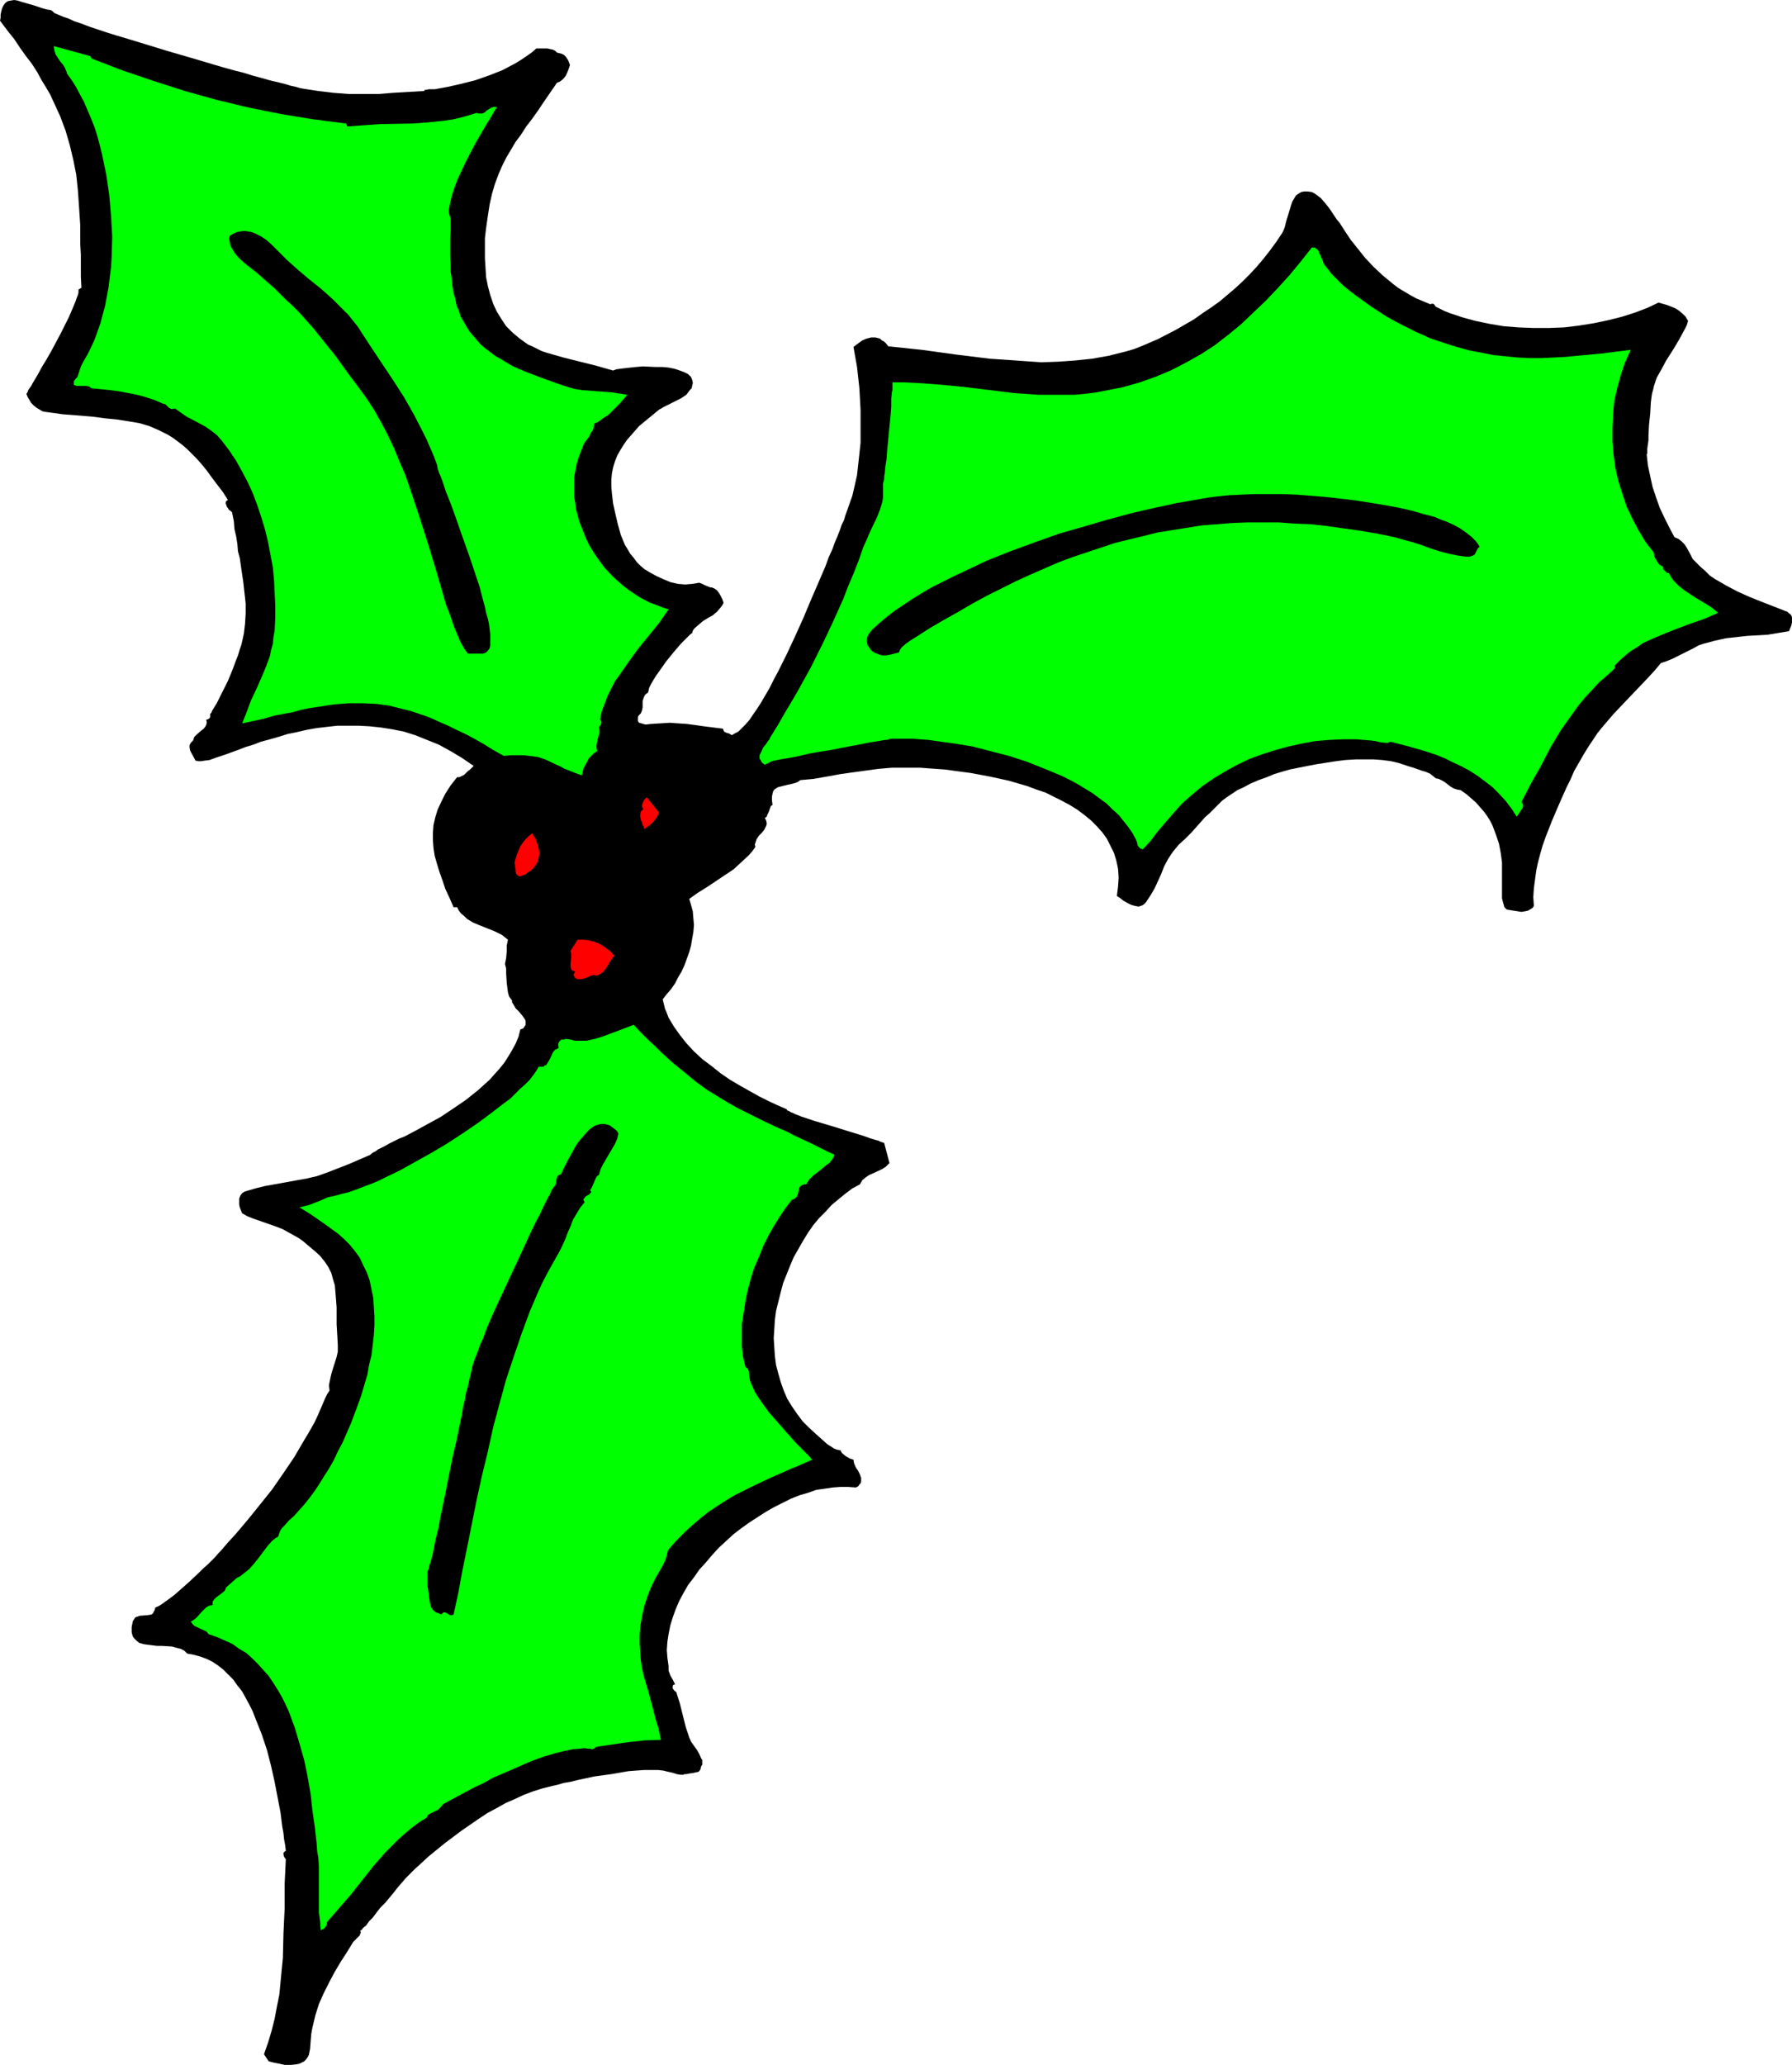
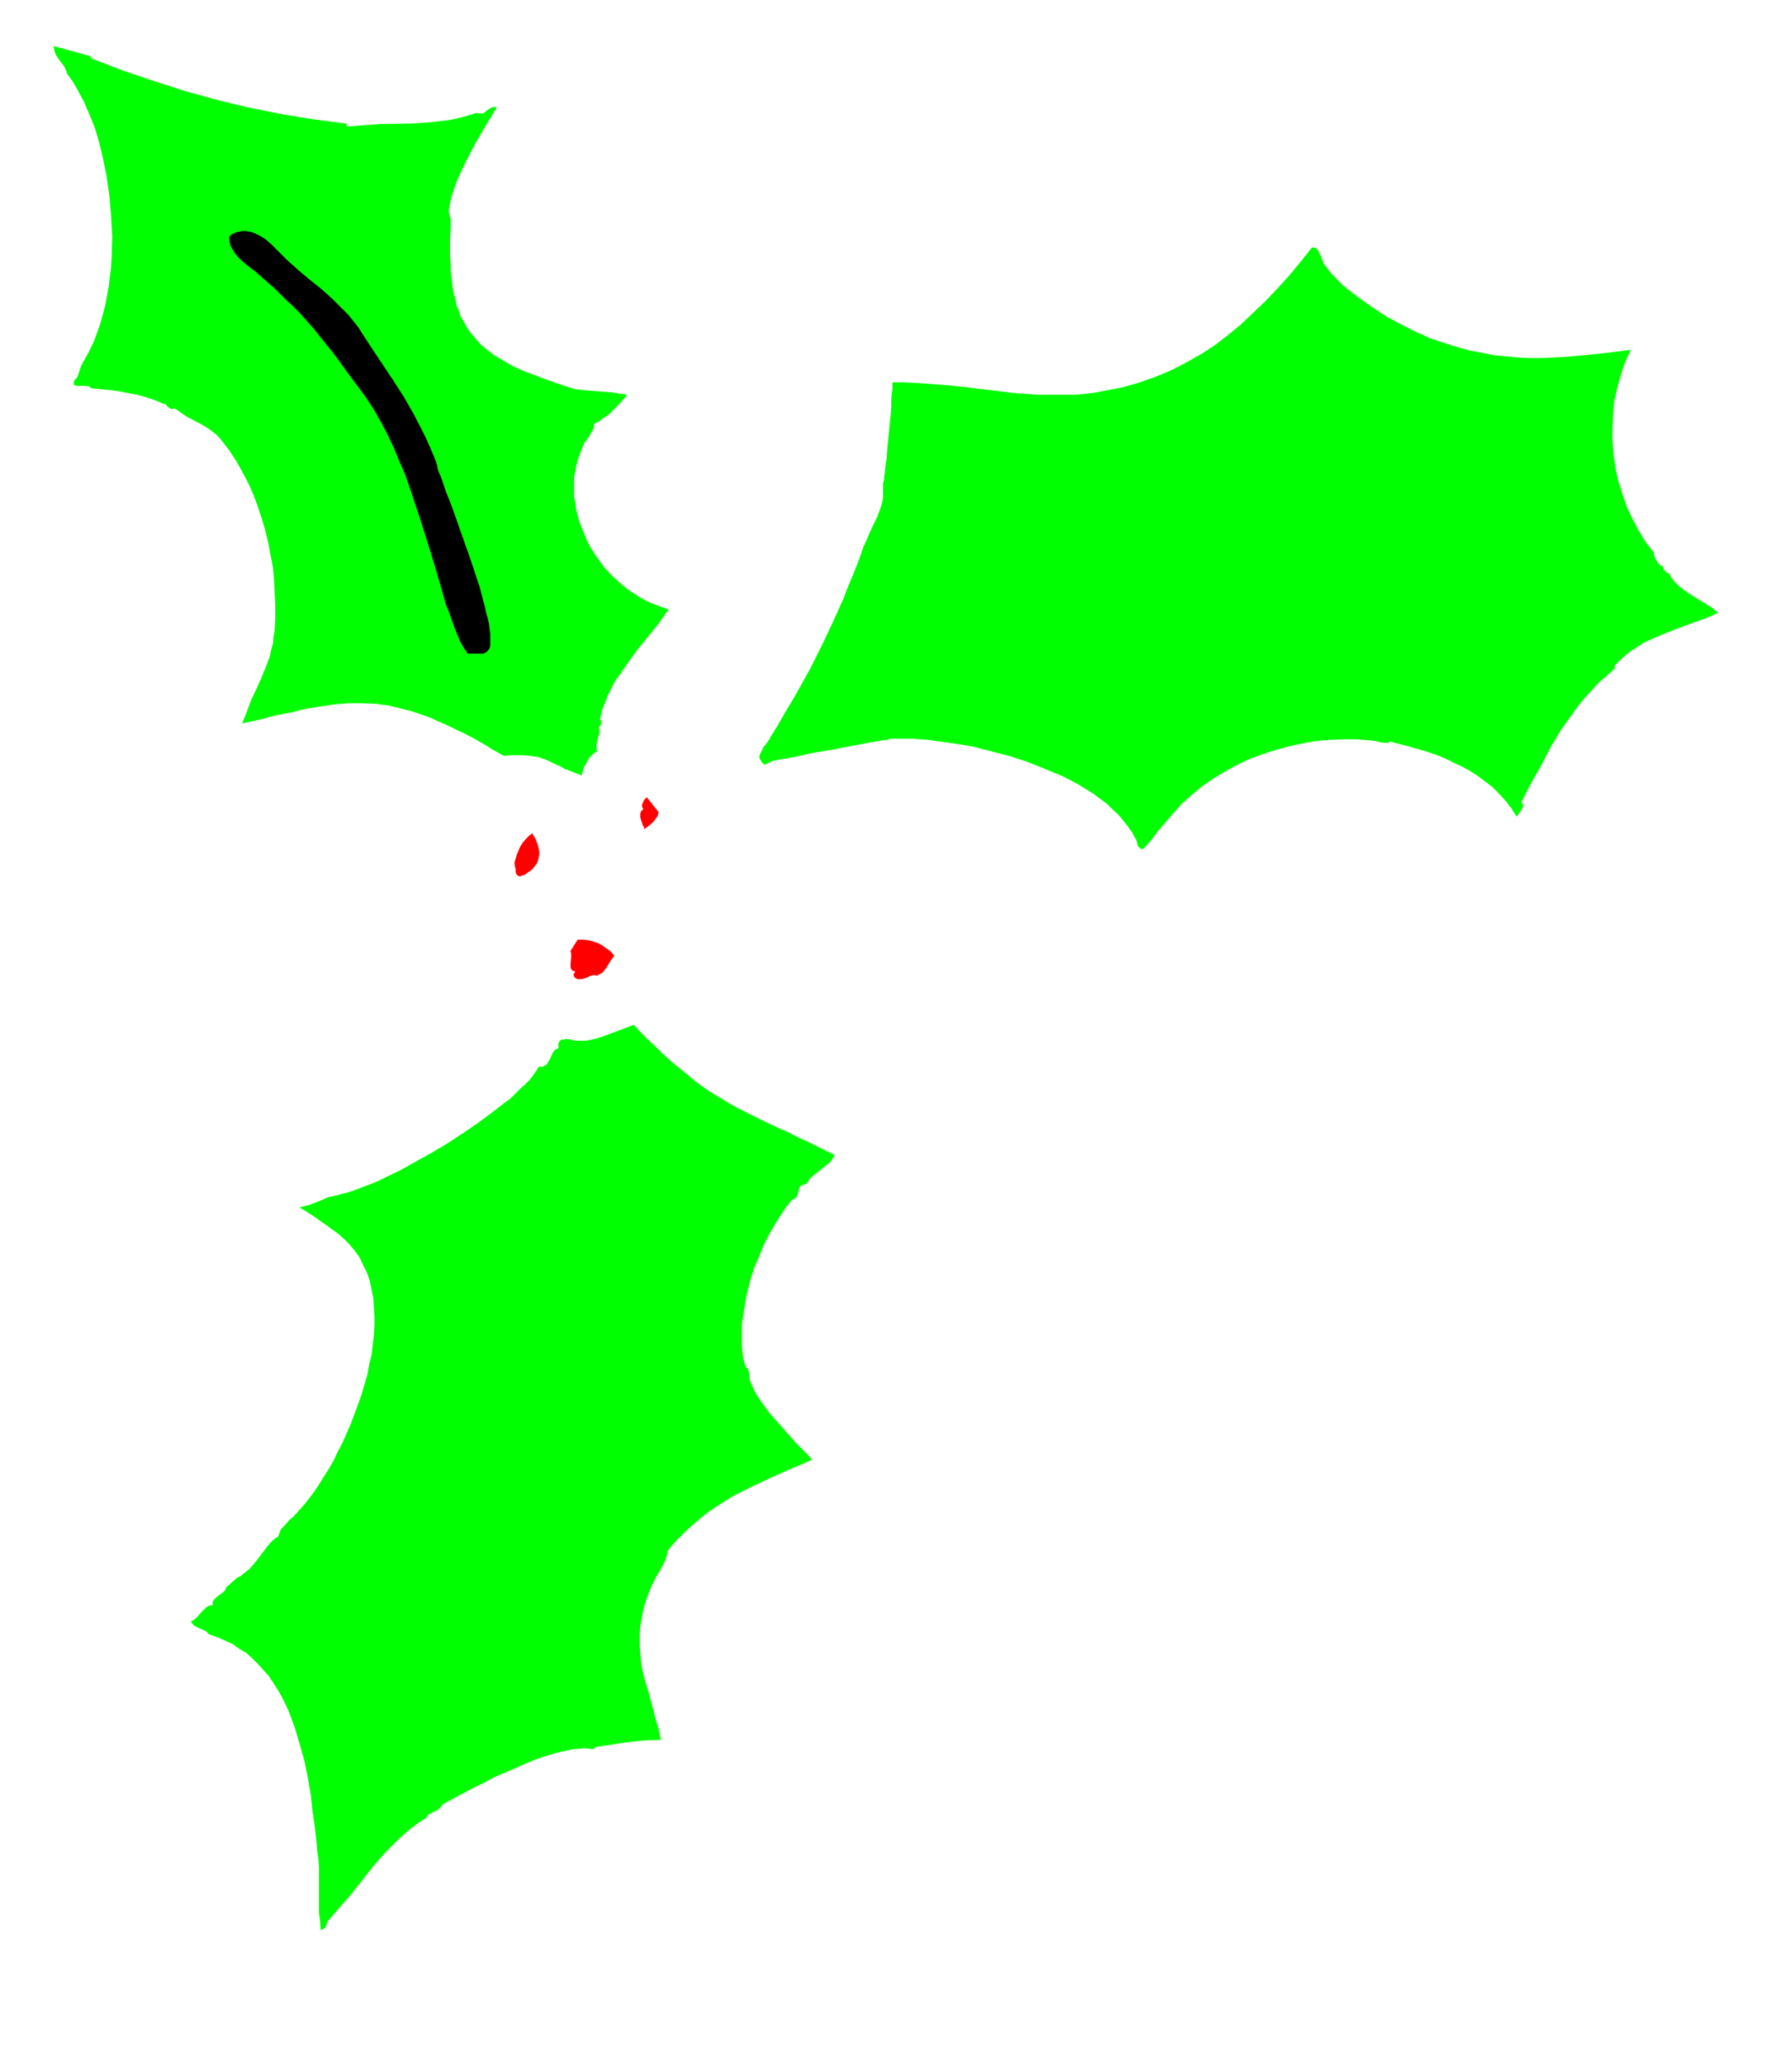
<svg xmlns="http://www.w3.org/2000/svg" xmlns:ns1="http://sodipodi.sourceforge.net/DTD/sodipodi-0.dtd" xmlns:ns2="http://www.inkscape.org/namespaces/inkscape" version="1.0" width="129.724mm" height="149.381mm" id="svg10" ns1:docname="Holly 51.wmf">
  <ns1:namedview id="namedview10" pagecolor="#ffffff" bordercolor="#000000" borderopacity="0.25" ns2:showpageshadow="2" ns2:pageopacity="0.0" ns2:pagecheckerboard="0" ns2:deskcolor="#d1d1d1" ns2:document-units="mm" />
  <defs id="defs1">
    <pattern id="WMFhbasepattern" patternUnits="userSpaceOnUse" width="6" height="6" x="0" y="0" />
  </defs>
-   <path style="fill:#000000;fill-opacity:1;fill-rule:evenodd;stroke:none" d="m 13.898,2.747 0.485,0.323 0.485,0.485 1.131,0.485 1.131,0.485 1.454,0.485 1.778,0.808 1.939,0.646 2.101,0.808 2.424,0.808 2.424,0.808 2.586,0.808 2.747,0.808 5.818,1.777 5.818,1.777 6.141,1.777 5.979,1.777 2.747,0.808 2.909,0.808 2.586,0.646 2.586,0.808 2.424,0.646 2.262,0.646 2.101,0.485 1.939,0.485 1.616,0.485 1.454,0.323 1.131,0.323 0.808,0.162 4.202,0.646 4.04,0.485 4.202,0.323 h 4.04 4.202 l 4.04,-0.323 8.403,-0.485 0.162,-0.323 h 0.485 l 0.646,-0.162 h 0.808 0.808 l 3.555,-0.646 3.555,-0.808 3.878,-0.97 3.717,-1.293 3.717,-1.454 3.394,-1.777 1.616,-0.97 1.454,-0.97 1.616,-1.131 1.293,-1.131 h 0.646 2.424 l 0.646,0.162 0.808,0.162 0.646,0.323 0.485,0.485 0.646,0.162 0.646,0.162 0.646,0.323 0.485,0.485 0.323,0.485 0.323,0.485 0.485,1.293 -0.485,1.454 -0.646,1.454 -0.485,0.646 -0.485,0.485 -0.646,0.485 -0.808,0.323 -1.778,2.585 -1.778,2.585 -1.616,2.424 -1.616,2.262 -1.616,2.101 -1.454,2.262 -1.454,1.939 -2.586,4.363 -1.131,2.262 -0.97,2.262 -0.97,2.585 -0.808,2.747 -0.646,2.909 -0.485,3.07 -0.485,3.393 -0.323,2.747 v 2.747 2.747 l 0.162,2.585 0.162,2.585 0.485,2.424 0.646,2.424 0.808,2.424 0.97,2.101 1.293,2.101 1.293,1.939 1.778,1.777 1.939,1.616 2.262,1.616 1.131,0.485 1.293,0.646 1.293,0.646 1.454,0.485 4.525,1.293 4.525,1.131 4.525,1.131 4.525,1.293 0.808,-0.323 1.131,-0.162 1.293,-0.162 1.454,-0.162 1.616,-0.162 1.778,-0.162 3.555,0.162 h 1.939 l 1.616,0.162 1.616,0.323 1.454,0.485 1.293,0.485 0.97,0.485 0.808,0.808 0.323,0.808 0.162,0.808 -0.162,0.646 -0.162,0.808 -0.485,0.485 -0.485,0.646 -0.485,0.646 -1.454,0.97 -1.616,0.808 -1.616,0.808 -1.616,0.808 -0.485,0.323 -0.646,0.323 -2.747,2.262 -2.747,2.262 -1.131,1.293 -1.131,1.293 -1.131,1.293 -0.97,1.454 -0.808,1.293 -0.808,1.454 -0.646,1.616 -0.485,1.616 -0.323,1.616 -0.162,1.777 v 1.777 l 0.162,1.939 0.323,2.747 0.646,2.909 0.646,2.747 0.808,2.909 1.131,2.747 0.808,1.293 0.646,1.131 0.97,1.131 0.808,1.131 0.97,0.97 1.131,0.97 1.616,0.97 1.778,0.97 1.778,0.808 1.939,0.808 2.101,0.485 1.939,0.162 1.939,-0.162 0.97,-0.162 0.97,-0.162 0.808,0.323 0.646,0.323 1.131,0.485 0.485,0.162 h 0.323 l 0.808,0.323 0.646,0.485 0.485,0.646 0.323,0.485 0.323,0.646 0.323,0.646 0.323,0.97 -0.323,0.646 -0.485,0.646 -0.97,1.131 -1.131,0.97 -1.454,0.808 -1.293,0.808 -1.131,0.97 -1.131,0.97 -0.485,0.646 -0.162,0.646 -0.646,0.485 -0.646,0.646 -0.808,0.808 -0.97,0.97 -0.97,1.131 -0.97,1.131 -2.101,2.585 -1.939,2.747 -0.808,1.131 -0.808,1.293 -0.646,1.131 -0.485,0.97 -0.162,0.808 -0.162,0.485 -0.485,0.323 -0.323,0.323 -0.323,0.646 -0.323,0.97 v 1.777 l -0.162,0.808 -0.323,0.808 -0.323,0.323 -0.323,0.323 -0.162,0.485 v 0.323 0.646 l 0.323,0.485 0.646,0.162 0.485,0.162 0.646,0.162 1.454,-0.162 2.586,-0.162 2.586,-0.162 2.262,0.162 2.424,0.162 2.424,0.323 2.262,0.323 2.586,0.323 2.586,0.323 0.162,0.485 0.162,0.323 0.646,0.323 0.646,0.162 0.808,0.485 0.808,-0.485 0.97,-0.485 0.97,-0.97 0.97,-0.97 1.131,-1.293 0.97,-1.454 1.131,-1.616 1.131,-1.777 1.131,-1.939 1.131,-1.939 1.131,-2.262 1.131,-2.101 2.424,-4.848 2.262,-4.848 2.262,-5.009 2.101,-5.009 2.101,-4.848 0.97,-2.262 0.97,-2.262 0.808,-2.262 0.97,-2.101 0.646,-1.777 0.808,-1.939 0.646,-1.616 0.485,-1.454 0.646,-1.293 0.323,-1.131 0.97,-2.747 0.97,-2.747 0.646,-2.747 0.646,-2.909 0.323,-2.909 0.323,-2.909 0.323,-3.07 v -2.909 -5.979 l -0.323,-5.979 -0.646,-5.817 -0.97,-5.494 1.293,-0.97 1.131,-0.808 1.131,-0.485 1.293,-0.323 h 1.131 l 1.293,0.323 0.485,0.485 0.646,0.323 0.485,0.485 0.646,0.808 9.211,0.97 9.373,1.293 9.211,1.131 4.848,0.323 4.525,0.323 4.686,0.323 4.686,-0.162 4.525,-0.323 4.686,-0.485 4.525,-0.808 4.525,-1.131 2.262,-0.646 2.101,-0.808 2.262,-0.97 2.262,-0.97 5.01,-2.585 5.01,-2.909 2.262,-1.616 2.424,-1.616 2.262,-1.616 2.101,-1.777 2.101,-1.777 2.101,-1.939 1.939,-1.939 1.939,-2.101 1.778,-2.101 1.778,-2.262 1.778,-2.424 1.616,-2.424 0.323,-0.646 0.323,-0.808 0.485,-1.939 0.646,-2.101 0.646,-2.101 0.323,-0.97 0.485,-0.808 0.485,-0.808 0.646,-0.485 0.808,-0.485 0.808,-0.162 h 0.97 l 1.131,0.162 0.646,0.323 0.485,0.323 1.293,0.97 1.131,1.293 1.293,1.616 1.293,1.939 0.646,0.97 0.808,0.97 1.454,2.262 1.616,2.424 1.939,2.424 1.939,2.424 2.262,2.424 2.586,2.424 2.747,2.262 1.454,1.131 1.616,0.97 1.616,0.97 1.778,0.97 1.939,0.808 1.939,0.808 0.162,-0.162 h 0.323 0.323 l 0.162,0.162 0.485,0.646 0.323,0.162 0.323,0.162 1.616,0.808 1.616,0.646 3.394,1.131 3.555,0.97 3.878,0.808 3.878,0.646 4.04,0.323 4.202,0.162 h 4.04 l 4.202,-0.162 4.04,-0.485 4.04,-0.646 3.878,-0.808 3.878,-0.97 3.555,-1.131 3.394,-1.293 3.07,-1.454 2.262,0.646 1.293,0.485 1.131,0.485 0.97,0.646 0.97,0.808 0.808,0.808 0.646,1.131 -0.323,1.131 -0.485,0.97 -1.131,2.101 -1.293,2.262 -1.293,2.101 -1.454,2.262 -1.293,2.424 -1.293,2.262 -0.808,2.424 -0.162,0.808 -0.323,1.131 -0.162,1.131 -0.162,1.293 -0.162,2.909 -0.323,3.07 -0.162,3.07 v 1.293 l -0.162,1.131 -0.162,1.131 v 0.808 0.485 l -0.162,0.323 0.323,2.909 0.646,3.07 0.646,2.909 0.97,2.909 0.97,2.747 1.293,2.747 1.293,2.585 1.454,2.747 1.131,0.485 0.808,0.646 0.808,0.808 0.646,0.97 1.131,2.101 0.485,0.97 0.808,0.808 1.293,1.293 1.293,1.131 1.293,1.293 1.454,0.97 3.07,1.777 3.07,1.616 3.232,1.454 3.232,1.293 6.626,2.585 0.485,0.162 0.323,0.323 0.646,0.485 0.323,0.646 v 0.808 0.646 l -0.162,0.808 -0.646,1.616 -2.909,0.485 -2.909,0.485 -5.656,0.323 -2.909,0.323 -2.909,0.323 -2.909,0.646 -3.07,0.808 -1.454,0.485 -1.454,0.808 -2.909,1.454 -2.909,1.454 -1.616,0.646 -1.454,0.485 -1.616,1.939 -1.778,1.939 -3.232,3.393 -3.232,3.393 -3.07,3.232 -2.909,3.393 -1.454,1.777 -1.293,1.939 -1.293,1.939 -1.293,2.101 -1.293,2.262 -1.293,2.262 -0.97,2.262 -1.131,2.262 -1.939,4.363 -1.939,4.524 -1.778,4.524 -0.808,2.262 -0.646,2.262 -0.646,2.424 -0.485,2.262 -0.323,2.424 -0.323,2.424 -0.162,2.424 0.162,2.424 -0.323,0.485 -0.485,0.323 -0.808,0.485 -0.808,0.162 -0.97,0.162 -2.101,-0.323 -1.939,-0.323 -0.323,-0.323 -0.323,-0.323 -0.162,-0.646 -0.162,-0.485 -0.323,-1.293 v -7.595 -2.262 l -0.323,-2.424 -0.485,-2.585 -0.808,-2.424 -0.97,-2.585 -0.646,-1.293 -0.808,-1.293 -0.808,-1.131 -1.131,-1.293 -1.131,-1.293 -1.293,-1.131 -1.293,-1.131 -1.616,-1.131 -0.97,-0.162 -0.97,-0.323 -0.808,-0.485 -0.646,-0.485 -0.808,-0.646 -0.808,-0.485 -0.97,-0.485 -0.808,-0.162 -0.808,-0.646 -0.808,-0.646 -1.131,-0.485 -1.131,-0.323 -2.262,-0.808 -1.131,-0.323 -0.97,-0.323 -1.939,-0.646 -2.101,-0.485 -2.424,-0.323 -2.262,-0.162 h -2.586 -2.424 l -2.747,0.162 -2.586,0.323 -5.171,0.808 -2.586,0.485 -2.424,0.485 -2.424,0.485 -2.262,0.646 -2.101,0.646 -1.939,0.808 -2.262,0.808 -2.262,0.97 -1.778,0.97 -1.778,0.808 -1.454,0.97 -1.454,0.97 -1.293,0.97 -1.131,1.131 -2.262,2.262 -1.293,1.131 -1.131,1.293 -1.293,1.454 -1.293,1.454 -1.616,1.616 -1.778,1.616 -0.808,0.97 -0.808,0.97 -1.293,1.939 -1.131,2.101 -0.808,2.101 -1.778,3.878 -1.131,1.939 -1.293,1.939 -0.485,0.485 -0.485,0.323 -0.485,0.162 -0.485,0.162 -0.97,-0.162 -1.131,-0.323 -0.97,-0.485 -1.131,-0.646 -0.808,-0.646 -0.97,-0.646 0.323,-2.585 0.162,-2.424 -0.162,-2.424 -0.485,-2.262 -0.646,-2.101 -0.97,-1.939 -0.97,-1.939 -1.293,-1.777 -1.454,-1.616 -1.616,-1.616 -1.778,-1.454 -1.939,-1.454 -2.101,-1.293 -2.101,-1.131 -2.262,-1.131 -2.262,-1.131 -2.424,-0.808 -2.586,-0.97 -5.01,-1.454 -5.171,-1.131 -5.171,-0.97 -4.848,-0.646 -2.424,-0.323 -2.262,-0.162 -2.262,-0.162 -2.101,-0.162 h -2.101 -1.939 -3.717 l -3.717,0.323 -3.555,0.485 -3.555,0.485 -3.394,0.485 -3.555,0.646 -3.717,0.646 -3.555,0.323 -0.646,0.485 -0.808,0.323 -1.293,0.323 -0.808,0.162 -0.646,0.162 -1.293,0.323 -0.646,0.162 -0.485,0.323 -0.485,0.323 -0.323,0.485 -0.162,0.646 -0.162,0.808 v 0.97 l 0.162,1.293 -0.485,0.323 -0.162,0.485 -0.323,0.97 -0.485,0.97 -0.162,0.485 -0.485,0.323 0.323,0.646 0.162,0.646 v 0.485 l -0.162,0.485 -0.485,0.97 -0.646,0.808 -0.808,0.808 -0.646,0.97 -0.162,0.485 -0.162,0.485 -0.162,0.485 0.162,0.646 -0.808,1.131 -0.97,1.131 -2.101,1.939 -2.101,1.939 -2.424,1.616 -4.848,3.232 -2.586,1.616 -2.262,1.616 0.485,1.616 0.485,1.777 0.162,1.939 0.162,1.777 -0.162,1.939 -0.323,1.777 -0.323,1.939 -0.485,1.777 -0.646,1.777 -0.646,1.777 -0.808,1.777 -0.97,1.616 -0.808,1.616 -1.131,1.616 -1.131,1.293 -1.131,1.454 0.323,1.293 0.323,1.293 0.485,1.131 0.485,1.293 1.454,2.424 1.616,2.262 1.778,2.262 2.101,2.262 2.262,2.101 2.586,1.939 2.424,1.939 2.586,1.777 2.747,1.616 2.586,1.454 2.586,1.454 2.586,1.293 2.424,1.131 2.262,0.97 0.323,0.162 0.162,0.323 0.485,0.162 0.485,0.323 0.485,0.162 0.646,0.323 1.616,0.646 1.939,0.646 1.939,0.646 4.363,1.293 4.686,1.454 2.101,0.646 2.101,0.646 1.778,0.646 1.616,0.485 0.646,0.162 0.646,0.323 0.485,0.162 0.485,0.162 1.454,5.494 -0.97,0.97 -0.97,0.646 -2.424,1.131 -1.131,0.485 -0.97,0.646 -0.97,0.808 -0.646,1.131 -2.101,1.131 -1.939,1.454 -1.778,1.454 -1.939,1.616 -1.616,1.777 -1.778,1.777 -1.616,1.939 -1.454,2.101 -1.293,2.101 -1.293,2.262 -1.293,2.262 -0.97,2.262 -0.97,2.424 -0.97,2.424 -0.646,2.424 -0.646,2.585 -0.646,2.585 -0.323,2.424 -0.162,2.585 -0.162,2.424 0.162,2.585 0.162,2.424 0.323,2.424 0.646,2.424 0.646,2.262 0.808,2.262 0.97,2.262 1.293,2.101 1.454,2.101 1.454,1.939 1.778,1.777 1.939,1.777 1.454,1.293 1.616,1.454 0.808,0.485 0.97,0.646 0.808,0.323 0.97,0.162 0.323,0.646 0.323,0.323 0.808,0.646 1.131,0.646 0.97,0.323 0.162,0.97 0.485,1.131 0.646,0.97 0.485,0.97 0.323,0.97 v 0.485 0.485 l -0.162,0.485 -0.323,0.323 -0.323,0.485 -0.646,0.323 -2.101,-0.162 h -2.101 l -2.101,0.162 -2.262,0.323 -2.262,0.323 -2.262,0.808 -2.262,0.646 -2.424,0.97 -2.262,1.131 -2.262,1.131 -2.262,1.293 -2.262,1.454 -2.262,1.454 -2.262,1.616 -2.101,1.616 -1.939,1.777 -2.101,1.939 -1.778,1.939 -1.778,2.101 -1.778,1.939 -1.454,2.101 -1.616,2.101 -1.293,2.262 -1.131,2.101 -0.97,2.262 -0.808,2.262 -0.646,2.101 -0.485,2.424 -0.323,2.101 -0.162,2.262 0.162,2.101 0.323,2.262 v 0.646 0.646 l 0.485,1.293 0.646,1.131 0.646,1.293 -0.485,0.162 -0.162,0.323 v 0.323 0.323 l 0.485,0.646 0.485,0.323 0.97,3.07 0.808,3.232 0.808,3.232 0.97,2.909 0.485,1.131 0.808,1.131 0.808,1.131 0.646,1.131 0.485,1.131 0.323,0.485 v 0.646 0.646 l -0.323,0.485 -0.162,0.808 -0.485,0.646 -0.808,0.162 -0.646,0.162 -1.131,0.162 -0.808,0.162 h -0.485 l -0.323,0.162 h -0.808 l -0.97,-0.162 -0.97,-0.323 -0.646,-0.162 -0.808,-0.162 -1.293,-0.323 -1.454,-0.162 h -1.778 -1.939 l -2.262,0.162 -2.101,0.162 -4.686,0.808 -4.686,0.646 -2.262,0.485 -2.262,0.485 -1.939,0.485 -1.939,0.323 -1.616,0.485 -1.454,0.323 -2.586,0.646 -2.586,0.808 -2.586,0.97 -2.424,1.131 -2.586,1.131 -2.586,1.454 -2.424,1.293 -2.424,1.616 -4.686,3.232 -4.525,3.393 -4.363,3.555 -3.878,3.555 -0.646,0.646 -0.808,0.808 -0.97,0.97 -0.97,1.131 -1.131,1.293 -1.131,1.454 -2.424,2.909 -1.293,1.293 -1.131,1.454 -0.97,1.293 -0.97,0.97 -0.808,1.131 -0.808,0.646 -0.485,0.646 h -0.162 l -0.162,0.162 0.162,0.485 -0.162,0.323 -0.162,0.485 -0.323,0.323 -0.808,0.808 -0.646,0.646 -1.778,2.909 -1.778,2.747 -1.616,2.747 -1.454,2.747 -1.454,2.909 -1.293,2.909 -0.97,3.07 -0.808,3.393 -0.162,0.808 -0.162,0.97 -0.162,1.939 -0.162,2.101 -0.162,0.808 -0.162,0.808 -0.323,0.646 -0.485,0.646 -0.485,0.485 -0.646,0.323 -0.646,0.323 -0.808,0.162 -1.454,0.162 h -1.778 l -1.454,-0.323 -1.616,-0.323 -1.293,-0.323 -1.293,-1.939 1.131,-3.232 0.97,-3.232 0.808,-3.232 0.646,-3.393 0.646,-3.232 0.323,-3.393 0.646,-6.625 0.162,-6.787 0.323,-6.787 v -6.787 l 0.323,-6.625 -0.485,-0.646 -0.162,-0.646 v -0.162 -0.323 l 0.323,-0.323 0.323,-0.162 -0.162,-1.454 -0.323,-1.777 -0.162,-1.616 -0.323,-1.777 -0.485,-3.878 -0.808,-4.201 -0.808,-4.201 -0.97,-4.363 -1.131,-4.363 -1.454,-4.363 -1.616,-4.04 -0.808,-2.101 -0.97,-1.939 -0.97,-1.777 -0.97,-1.777 -1.293,-1.616 -1.131,-1.616 -1.293,-1.293 -1.454,-1.454 -1.454,-1.131 -1.454,-0.97 -1.616,-0.808 -1.778,-0.646 -1.778,-0.485 -1.778,-0.323 -0.808,-0.808 -0.97,-0.485 -1.293,-0.323 -1.131,-0.323 -2.747,-0.162 h -1.293 l -1.293,-0.162 -1.293,-0.162 -1.131,-0.162 -1.131,-0.323 -0.808,-0.646 -0.646,-0.646 -0.323,-0.485 -0.162,-0.485 -0.162,-0.646 v -0.646 -0.808 l 0.162,-0.808 0.162,-0.808 0.323,-0.485 0.323,-0.485 0.323,-0.162 0.485,-0.162 0.485,-0.162 2.101,-0.162 0.97,-0.162 0.485,-0.323 0.162,-0.323 0.323,-0.646 0.162,-0.646 0.808,-0.323 0.808,-0.485 1.131,-0.808 1.131,-0.808 1.293,-0.97 1.293,-1.131 2.747,-2.424 2.747,-2.585 1.131,-1.131 1.293,-1.131 1.131,-1.131 0.97,-0.97 0.808,-0.97 0.646,-0.646 1.939,-2.262 1.939,-2.101 3.555,-4.201 3.394,-4.201 3.232,-4.04 2.909,-4.201 3.07,-4.524 2.747,-4.686 1.454,-2.424 1.454,-2.585 0.97,-2.101 0.485,-1.131 0.485,-1.131 0.97,-2.262 0.485,-0.97 0.646,-0.97 -0.162,-1.454 0.323,-1.616 0.323,-1.454 0.485,-1.616 0.97,-3.07 0.323,-1.454 v -1.777 l -0.162,-2.909 -0.162,-2.747 v -2.424 -2.262 l -0.162,-2.101 -0.162,-1.939 -0.162,-1.939 -0.485,-1.616 -0.485,-1.777 -0.808,-1.616 -0.97,-1.454 -1.293,-1.616 -1.616,-1.454 -0.97,-0.808 -0.97,-0.808 -1.131,-0.97 -1.131,-0.808 -1.454,-0.808 -1.454,-0.808 -1.454,-0.808 -1.616,-0.646 -6.464,-2.262 -1.616,-0.646 -1.454,-0.808 -0.646,-1.616 -0.162,-0.808 v -0.808 -0.808 l 0.323,-0.808 0.485,-0.646 0.485,-0.323 0.323,-0.162 2.747,-0.808 2.586,-0.646 11.635,-2.101 2.747,-0.646 2.747,-0.97 5.818,-2.262 5.979,-2.585 0.323,-0.323 0.485,-0.323 0.646,-0.323 0.646,-0.485 0.97,-0.485 0.97,-0.485 1.131,-0.646 1.293,-0.646 1.293,-0.646 1.616,-0.646 3.07,-1.616 3.232,-1.777 3.555,-1.939 3.394,-2.262 3.555,-2.424 3.232,-2.585 3.232,-2.909 1.293,-1.454 1.454,-1.616 1.293,-1.616 1.131,-1.777 0.97,-1.616 0.97,-1.777 0.808,-1.939 0.485,-1.939 0.808,-0.323 0.323,-0.485 0.323,-0.485 v -0.485 -0.485 l -0.162,-0.485 -0.808,-1.131 -0.808,-0.97 -0.97,-0.97 -0.646,-1.131 -0.323,-0.485 v -0.485 l -0.808,-1.131 -0.323,-1.131 -0.162,-1.293 -0.162,-1.293 -0.162,-2.585 v -1.293 l -0.323,-1.293 0.323,-1.616 0.162,-1.777 v -1.616 l 0.323,-1.616 -0.808,-0.646 -0.808,-0.646 -1.939,-0.97 -4.04,-1.616 -1.939,-0.808 -1.616,-0.97 -0.808,-0.808 -0.808,-0.646 -0.646,-0.808 -0.485,-0.97 h -0.97 l -1.131,-2.585 -1.131,-2.424 -0.808,-2.424 -0.808,-2.262 -0.646,-2.101 -0.646,-2.262 -0.323,-2.101 -0.162,-2.101 v -2.101 l 0.162,-2.101 0.485,-2.101 0.646,-2.101 0.97,-2.101 1.131,-2.262 1.454,-2.262 1.778,-2.262 h 0.646 l 0.646,-0.323 0.646,-0.323 0.485,-0.485 0.485,-0.485 0.646,-0.485 0.485,-0.485 0.485,-0.485 -3.07,-2.101 -3.232,-1.939 -3.232,-1.777 -3.232,-1.293 -3.232,-1.293 -3.07,-0.97 -3.232,-0.646 -3.07,-0.485 -3.07,-0.323 -2.909,-0.162 h -3.07 -2.909 l -2.909,0.323 -2.747,0.323 -2.747,0.485 -2.747,0.646 -2.424,0.485 -2.586,0.808 -2.262,0.646 -2.424,0.646 -2.101,0.808 -2.101,0.646 -2.101,0.808 -1.778,0.646 -1.778,0.646 -1.454,0.485 -1.454,0.485 -1.293,0.485 -1.293,0.162 -0.97,0.162 h -0.808 l -0.808,-0.162 -0.323,-0.646 -0.808,-1.454 -0.323,-0.646 -0.162,-0.808 v -0.646 l 0.323,-0.646 0.323,-0.323 0.323,-0.323 0.323,-0.97 0.646,-0.646 1.293,-1.131 0.646,-0.485 0.485,-0.646 0.162,-0.323 0.162,-0.485 v -0.485 l -0.162,-0.485 0.485,-0.162 0.323,-0.162 0.162,-0.162 0.162,-0.323 v -0.808 l 0.323,-0.323 0.162,-0.485 1.293,-2.101 1.131,-2.262 0.97,-1.939 0.97,-1.939 0.808,-1.939 0.646,-1.616 0.646,-1.777 0.646,-1.616 0.485,-1.616 0.485,-1.454 0.646,-2.909 0.323,-2.747 0.162,-2.747 v -2.747 l -0.323,-2.909 -0.323,-2.909 -0.485,-3.232 -0.485,-3.393 -0.485,-1.777 -0.162,-1.939 -0.323,-2.101 -0.485,-2.101 -0.162,-2.101 -0.485,-2.424 -0.323,-0.323 -0.485,-0.323 -0.646,-0.97 -0.162,-0.485 -0.162,-0.485 0.162,-0.485 0.485,-0.323 -1.454,-2.262 -1.616,-2.101 -1.454,-1.939 -1.293,-1.777 -1.454,-1.777 -1.293,-1.454 -1.293,-1.293 -1.293,-1.293 -1.293,-1.131 -1.293,-0.97 -1.293,-0.97 -1.293,-0.808 -2.586,-1.293 -2.586,-1.131 -2.747,-0.808 -2.909,-0.485 -3.07,-0.485 -3.232,-0.323 -3.717,-0.485 -3.878,-0.323 -2.101,-0.162 -2.101,-0.162 -2.262,-0.323 -2.424,-0.323 -0.808,-0.162 -0.808,-0.485 -0.808,-0.485 -0.808,-0.646 -0.646,-0.646 -0.485,-0.808 -0.485,-0.808 -0.323,-0.808 v -0.162 l 0.162,-0.162 0.162,-0.323 0.162,-0.485 0.323,-0.485 0.485,-0.646 0.323,-0.646 0.485,-0.808 0.97,-1.616 1.131,-2.101 1.293,-2.101 1.293,-2.262 2.586,-4.848 1.131,-2.262 1.131,-2.262 0.97,-2.262 0.808,-1.939 0.323,-0.97 0.323,-0.808 0.162,-0.646 v -0.808 l 0.808,-0.485 -0.162,-3.07 v -3.07 -2.909 l -0.162,-2.909 V 64.151 61.565 l -0.162,-2.424 -0.162,-2.424 -0.323,-4.686 L 20.846,47.669 20.038,43.629 19.069,39.589 17.938,35.711 16.483,31.833 14.706,27.955 13.736,25.854 12.605,23.915 11.312,21.814 10.181,19.714 8.726,17.452 7.11,15.351 5.494,13.089 3.878,10.665 1.939,8.241 0,5.656 0.162,4.848 V 4.04 L 0.323,3.232 0.485,2.585 0.646,2.101 0.97,1.454 1.454,0.808 2.101,0.323 2.909,0.162 3.878,0 4.848,0.162 5.818,0.485 6.949,0.808 8.08,1.131 9.211,1.454 11.635,2.262 12.766,2.585 Z" id="path1" />
  <path style="fill:#00ff00;fill-opacity:1;fill-rule:evenodd;stroke:none" d="m 25.048,15.997 8.403,3.232 8.565,2.909 8.565,2.747 8.726,2.424 8.726,2.101 8.888,1.777 8.888,1.454 8.888,1.131 0.323,0.808 4.363,-0.323 4.525,-0.323 9.05,-0.162 4.363,-0.323 4.525,-0.485 2.101,-0.323 2.101,-0.485 2.262,-0.646 2.101,-0.646 0.485,0.162 h 0.323 0.808 l 0.646,-0.323 0.485,-0.485 1.293,-0.808 0.646,-0.162 h 0.485 l 0.323,0.162 -0.323,0.485 -0.323,0.485 -0.808,1.454 -0.485,0.808 -0.646,0.97 -1.131,1.939 -1.131,1.939 -1.293,2.262 -2.424,4.686 -1.131,2.424 -1.131,2.424 -0.808,2.262 -0.646,1.939 -0.485,2.101 -0.162,0.808 -0.162,0.97 v 0.646 l 0.162,0.808 0.162,0.485 0.162,0.646 v 2.747 l -0.162,2.585 v 2.424 2.262 l 0.162,2.262 v 2.101 l 0.323,2.101 0.162,1.777 0.323,1.939 0.485,1.616 0.323,1.777 0.646,1.454 0.485,1.616 0.808,1.293 0.808,1.454 0.808,1.293 0.97,1.131 0.97,1.131 1.131,1.293 1.131,0.97 1.293,0.97 1.454,1.131 1.454,0.808 1.616,0.97 1.616,0.97 1.778,0.808 1.939,0.808 2.101,0.808 2.101,0.808 2.262,0.808 2.262,0.808 2.424,0.808 2.101,0.646 2.101,0.323 4.202,0.323 2.101,0.162 2.101,0.162 1.939,0.323 2.101,0.323 -1.939,2.262 -2.101,2.101 -1.131,1.131 -1.293,0.808 -1.293,0.97 -1.293,0.646 -0.162,1.131 -0.323,0.808 -0.485,0.646 -0.323,0.808 -0.97,1.293 -0.485,0.646 -0.323,0.808 -0.646,1.616 -0.646,1.777 -0.485,1.616 -0.323,1.777 -0.323,1.777 v 3.393 1.777 l 0.323,1.777 0.162,1.616 0.97,3.555 0.646,1.616 0.646,1.616 0.646,1.616 0.808,1.616 0.97,1.616 0.97,1.454 2.101,2.909 2.424,2.585 2.747,2.424 1.454,1.131 2.909,1.939 1.454,0.808 1.616,0.808 1.778,0.646 1.616,0.646 1.616,0.485 -2.586,3.717 -2.747,3.393 -2.909,3.555 -2.586,3.555 -2.586,3.717 -1.293,1.777 -0.97,1.939 -0.97,1.939 -0.808,2.101 -0.808,2.101 -0.485,2.262 0.162,0.323 0.162,0.162 v 0.646 l -0.162,0.485 -0.485,0.485 0.162,0.808 v 0.808 l -0.485,1.616 -0.323,1.616 v 0.97 l 0.162,0.808 -0.97,0.646 -0.646,0.646 -0.646,0.646 -0.485,0.97 -0.97,1.777 -0.485,1.939 -1.778,-0.646 -1.616,-0.646 -1.293,-0.485 -1.131,-0.646 -1.131,-0.485 -0.97,-0.485 -2.101,-0.97 -1.939,-0.646 -1.131,-0.162 -1.293,-0.162 -1.454,-0.162 h -1.616 -1.778 l -2.101,0.162 -2.909,-1.616 -2.586,-1.616 -2.586,-1.454 -2.424,-1.293 -2.424,-1.131 -2.262,-1.131 -2.262,-0.97 -2.101,-0.97 -2.101,-0.808 -1.939,-0.646 -1.939,-0.646 -1.939,-0.485 -1.939,-0.485 -1.939,-0.485 -3.555,-0.485 -3.717,-0.162 h -3.878 l -4.04,0.323 -2.101,0.323 -2.101,0.323 -2.262,0.323 -2.424,0.485 -2.262,0.646 -2.586,0.485 -2.586,0.485 -2.747,0.808 -2.909,0.646 -3.07,0.646 1.293,-3.232 1.131,-3.07 1.454,-3.07 1.293,-2.909 1.293,-3.07 1.131,-3.07 0.323,-1.616 0.485,-1.777 0.162,-1.777 0.323,-1.777 0.162,-3.393 v -3.555 l -0.162,-3.393 -0.162,-3.393 -0.323,-3.555 -0.646,-3.393 -0.646,-3.393 -0.808,-3.393 -0.97,-3.232 -1.131,-3.393 -1.131,-3.07 -1.454,-3.232 -1.616,-3.07 -1.616,-2.909 -1.939,-2.909 -2.101,-2.747 -1.293,-1.454 -1.454,-1.131 -1.616,-1.131 -1.778,-0.97 -3.394,-1.777 -1.616,-1.131 -1.616,-1.131 -0.485,0.162 h -0.485 l -0.323,-0.162 -0.323,-0.162 -0.323,-0.323 -0.323,-0.323 -0.323,-0.323 -0.646,-0.162 -2.262,-0.97 -2.424,-0.808 -2.424,-0.646 -2.424,-0.485 -2.586,-0.485 -2.424,-0.323 -5.01,-0.485 -0.646,-0.485 -0.808,-0.162 h -1.778 -0.808 l -0.485,-0.162 -0.323,-0.162 v -0.323 -0.323 -0.323 l 0.485,-0.646 0.485,-0.485 0.485,-1.454 0.485,-1.454 0.646,-1.293 1.131,-1.939 0.97,-1.939 0.97,-2.101 0.808,-2.262 0.808,-2.262 0.646,-2.424 0.646,-2.424 0.485,-2.585 0.485,-2.585 0.323,-2.747 0.323,-2.585 0.162,-2.747 0.162,-5.656 -0.323,-5.656 -0.485,-5.656 -0.808,-5.494 -1.131,-5.494 -0.646,-2.585 -0.646,-2.424 -0.808,-2.585 -0.97,-2.424 -0.97,-2.262 -0.97,-2.262 -1.131,-2.101 -1.131,-2.101 -1.131,-1.777 -1.293,-1.777 V 19.714 l -0.162,-0.323 -0.323,-0.808 -0.485,-0.808 -0.808,-0.97 -0.646,-0.97 -0.646,-0.97 -0.323,-1.131 -0.162,-1.131 10.019,2.747 z" id="path2" />
  <path style="fill:#000000;fill-opacity:1;fill-rule:evenodd;stroke:none" d="m 127.987,178.717 -1.131,-1.616 -0.97,-1.777 -0.808,-1.939 -0.808,-1.939 -1.454,-4.201 -0.808,-1.939 -0.485,-1.777 -2.101,-7.271 -2.262,-7.433 -2.424,-7.595 -2.586,-7.756 -1.293,-3.717 -1.616,-3.717 -1.454,-3.555 -1.778,-3.717 -1.778,-3.393 -1.939,-3.393 -2.101,-3.232 -2.262,-3.07 -0.97,-1.293 -0.97,-1.293 -0.97,-1.293 -0.808,-1.131 -1.616,-2.262 -1.454,-1.939 -1.454,-1.777 -1.293,-1.616 -2.586,-3.232 -2.586,-2.909 -1.454,-1.616 -1.616,-1.616 -1.939,-1.777 -1.939,-1.939 -1.131,-1.131 -2.424,-2.101 -1.454,-1.293 -1.293,-1.131 -1.454,-1.131 -1.454,-1.131 -1.454,-1.293 -1.293,-1.454 -0.485,-0.808 -0.485,-0.808 -0.323,-0.646 -0.162,-0.808 -0.162,-0.97 0.162,-0.808 0.808,-0.485 0.97,-0.485 0.808,-0.162 0.97,-0.162 h 0.808 l 0.97,0.162 0.808,0.162 0.808,0.323 1.616,0.808 1.454,0.97 1.454,1.293 1.293,1.293 2.909,2.909 3.07,2.747 3.07,2.585 3.232,2.585 3.07,2.747 2.909,2.909 1.454,1.454 1.293,1.616 1.293,1.616 1.131,1.777 2.747,4.201 2.909,4.363 2.909,4.363 2.909,4.524 2.586,4.524 2.424,4.686 1.131,2.262 2.101,4.848 0.808,2.262 0.162,0.97 0.323,0.97 0.485,1.131 0.485,1.293 0.485,1.454 0.485,1.454 0.646,1.616 0.646,1.616 1.293,3.555 1.293,3.717 2.747,7.756 1.293,3.878 1.293,3.878 0.97,3.717 0.485,1.777 0.323,1.616 0.485,1.616 0.323,1.454 0.162,1.454 0.162,1.293 v 1.131 1.131 0.808 l -0.162,0.808 -0.485,0.646 -0.485,0.485 -0.808,0.323 h -0.808 -0.97 -0.808 -0.808 z" id="path3" />
  <path style="fill:#00ff00;fill-opacity:1;fill-rule:evenodd;stroke:none" d="m 446.177,95.661 -1.616,3.555 -1.131,3.393 -0.97,3.555 -0.808,3.555 -0.323,3.717 -0.162,3.555 v 3.717 l 0.323,3.717 0.485,3.555 0.808,3.555 1.131,3.555 1.131,3.393 1.616,3.393 1.616,3.07 1.939,3.232 2.262,2.909 0.162,1.131 0.646,1.131 0.646,0.97 0.485,0.323 0.646,0.323 v 0.646 l 0.485,0.485 0.485,0.485 0.646,0.162 0.485,0.97 0.646,0.97 0.646,0.646 0.808,0.808 1.616,1.293 1.939,1.293 1.778,1.131 1.939,1.131 1.778,1.131 1.778,1.454 -3.717,1.616 -3.717,1.293 -3.878,1.454 -3.717,1.454 -3.717,1.616 -1.778,0.808 -1.616,1.131 -1.616,0.97 -1.616,1.293 -1.454,1.293 -1.454,1.454 v 0.808 l -2.101,1.939 -2.101,1.777 -1.939,2.101 -1.939,2.101 -1.778,2.101 -1.616,2.262 -3.232,4.524 -2.909,4.848 -2.586,5.009 -2.747,4.848 -2.586,5.009 0.323,0.485 0.162,0.485 -0.162,0.646 -0.323,0.485 -0.646,0.97 -0.323,0.485 -0.323,0.485 -1.454,-2.262 -1.616,-2.101 -1.778,-1.939 -1.778,-1.777 -2.101,-1.616 -1.939,-1.454 -2.262,-1.454 -2.101,-1.131 -2.424,-1.131 -2.262,-1.131 -2.424,-0.97 -2.424,-0.808 -5.01,-1.454 -5.01,-1.293 -0.646,0.323 h -0.646 l -1.454,-0.162 -1.293,-0.323 -1.293,-0.162 -3.878,-0.323 h -3.717 l -3.717,0.162 -3.878,0.323 -3.555,0.646 -3.717,0.808 -3.555,0.97 -3.555,1.131 -3.555,1.293 -3.394,1.616 -3.232,1.777 -3.232,1.939 -3.07,2.101 -2.909,2.424 -2.747,2.424 -2.586,2.909 -4.04,4.686 -1.939,2.585 -2.101,2.262 -0.646,-0.162 -0.323,-0.323 -0.323,-0.323 -0.162,-0.323 -0.162,-0.808 -0.323,-0.808 -0.97,-1.777 -1.131,-1.616 -1.293,-1.616 -1.293,-1.616 -1.616,-1.454 -1.616,-1.616 -1.778,-1.293 -1.939,-1.454 -2.101,-1.293 -2.101,-1.293 -2.101,-1.131 -2.262,-1.131 -4.686,-1.939 -4.848,-1.939 -5.01,-1.616 -5.01,-1.293 -5.01,-1.293 -5.01,-0.808 -4.686,-0.646 -2.262,-0.323 -2.262,-0.162 -2.101,-0.162 h -2.101 -1.939 -1.939 -0.162 l -0.323,0.162 -0.485,0.162 h -0.646 l -0.808,0.162 -0.97,0.162 -0.97,0.162 -1.131,0.162 -2.424,0.485 -2.586,0.485 -5.818,1.131 -3.07,0.485 -2.747,0.485 -2.747,0.646 -2.424,0.485 -0.97,0.162 -0.97,0.162 -0.97,0.162 -0.808,0.162 -0.485,0.162 h -0.485 l -0.323,0.162 h -0.162 l -1.939,0.97 -0.485,-0.323 -0.485,-0.485 -0.162,-0.485 -0.323,-0.323 v -0.97 l 0.485,-0.97 0.485,-1.131 0.808,-0.97 0.646,-0.97 0.323,-0.323 0.162,-0.485 2.101,-3.393 1.939,-3.393 1.939,-3.232 1.778,-3.07 3.394,-6.14 3.07,-6.14 2.909,-6.14 1.454,-3.232 1.454,-3.232 1.293,-3.393 1.454,-3.393 1.454,-3.717 1.293,-3.717 0.97,-2.101 0.808,-1.939 1.939,-4.04 0.808,-2.101 0.646,-2.101 0.162,-1.131 v -0.97 -1.131 -1.293 -0.162 -0.323 l 0.162,-0.485 0.162,-0.646 v -0.808 l 0.162,-0.808 0.162,-1.777 0.323,-2.101 0.162,-2.262 0.485,-5.009 0.485,-4.848 0.162,-2.262 v -2.101 l 0.162,-1.777 0.162,-0.646 v -2.101 h 3.232 l 3.394,0.162 6.626,0.485 6.626,0.646 6.626,0.808 6.626,0.808 6.626,0.485 h 3.394 3.394 3.394 l 3.394,-0.323 2.424,-0.323 5.01,-0.97 2.424,-0.485 4.525,-1.293 4.525,-1.616 4.202,-1.777 4.04,-2.101 4.04,-2.262 3.717,-2.424 3.555,-2.747 3.555,-2.909 3.394,-3.232 3.394,-3.232 3.232,-3.393 3.232,-3.555 3.07,-3.717 3.07,-3.878 h 0.808 l 0.485,0.323 0.485,0.485 0.323,0.808 0.323,0.646 0.323,0.808 0.323,0.646 0.162,0.646 1.131,1.454 1.131,1.454 1.616,1.616 1.454,1.454 1.778,1.454 1.939,1.454 4.04,2.909 4.202,2.747 2.101,1.131 2.101,1.131 1.939,0.97 1.939,0.97 1.939,0.808 1.616,0.808 3.878,1.293 3.555,1.131 3.555,0.97 3.394,0.646 3.232,0.646 3.394,0.323 3.232,0.323 3.232,0.162 h 3.232 l 3.232,-0.162 3.232,-0.162 3.394,-0.323 3.555,-0.323 3.394,-0.323 3.717,-0.485 z" id="path4" />
-   <path style="fill:#000000;fill-opacity:1;fill-rule:evenodd;stroke:none" d="m 404.808,149.47 -0.485,0.485 -0.323,0.646 -0.485,0.97 -0.485,0.323 -0.485,0.162 -0.485,0.162 h -0.97 l -2.262,-0.323 -2.424,-0.485 -2.424,-0.646 -2.586,-0.808 -2.586,-0.97 -2.586,-0.808 -2.424,-0.646 -2.262,-0.646 -4.686,-0.97 -4.686,-0.808 -4.686,-0.646 -4.525,-0.646 -4.363,-0.485 -4.363,-0.162 -4.363,-0.323 h -4.363 -4.202 l -4.202,0.162 -4.04,0.323 -4.202,0.323 -4.04,0.646 -4.04,0.646 -4.04,0.646 -3.878,0.97 -4.04,0.97 -3.878,0.97 -3.878,1.293 -3.878,1.293 -3.878,1.293 -3.878,1.454 -7.757,3.393 -3.878,1.777 -3.878,1.939 -3.878,1.939 -3.878,2.101 -3.878,2.262 -4.04,2.262 -3.878,2.262 -4.04,2.585 -1.293,0.808 -1.131,0.808 -1.131,0.97 -0.485,0.646 -0.323,0.808 -1.293,0.323 -1.293,0.323 -0.97,0.162 h -1.131 l -0.97,-0.323 -0.808,-0.323 -0.646,-0.323 -0.646,-0.646 -0.323,-0.485 -0.485,-0.646 -0.162,-0.646 v -0.808 -0.646 l 0.323,-0.808 0.485,-0.646 0.485,-0.646 1.939,-1.777 1.939,-1.616 2.262,-1.777 2.424,-1.616 2.424,-1.616 2.586,-1.616 2.747,-1.616 2.909,-1.454 2.909,-1.454 3.07,-1.454 6.141,-2.909 6.464,-2.585 6.626,-2.424 6.787,-2.424 6.787,-1.939 6.626,-1.939 6.626,-1.777 6.302,-1.454 3.07,-0.646 2.909,-0.646 2.909,-0.485 2.747,-0.485 2.747,-0.485 2.586,-0.323 3.07,-0.323 3.394,-0.162 3.555,-0.162 h 3.878 3.878 l 4.04,0.162 4.04,0.323 4.04,0.323 4.202,0.485 4.04,0.485 4.04,0.646 3.878,0.646 3.555,0.646 3.555,0.808 3.394,0.97 3.07,0.808 1.454,0.646 1.778,0.646 1.778,0.808 1.778,0.97 1.616,1.131 1.454,1.131 1.293,1.293 0.485,0.646 z" id="path5" />
  <path style="fill:#ff0000;fill-opacity:1;fill-rule:evenodd;stroke:none" d="m 180.184,222.023 -0.162,0.808 -0.323,0.646 -0.97,1.293 -1.131,0.97 -1.293,0.97 -0.162,-0.646 -0.323,-0.485 -0.162,-0.646 -0.323,-0.808 -0.162,-0.808 v -0.646 l 0.162,-0.808 0.323,-0.323 0.323,-0.162 -0.162,-0.485 -0.162,-0.323 v -0.485 l 0.162,-0.485 0.485,-0.97 0.646,-0.646 z" id="path6" />
-   <path style="fill:#ff0000;fill-opacity:1;fill-rule:evenodd;stroke:none" d="m 140.753,235.919 0.646,-2.262 0.485,-1.131 0.485,-1.131 0.646,-0.97 0.808,-0.97 0.808,-0.808 0.97,-0.808 0.97,1.616 0.646,1.777 0.162,0.808 0.162,0.808 v 0.808 l -0.162,0.808 -0.162,0.808 -0.323,0.808 -0.485,0.646 -0.485,0.646 -0.646,0.646 -0.808,0.485 -0.808,0.646 -0.97,0.323 -0.485,0.162 h -0.162 l -0.485,-0.323 -0.323,-0.323 -0.162,-0.646 v -0.646 l -0.162,-0.646 v -0.646 z" id="path7" />
+   <path style="fill:#ff0000;fill-opacity:1;fill-rule:evenodd;stroke:none" d="m 140.753,235.919 0.646,-2.262 0.485,-1.131 0.485,-1.131 0.646,-0.97 0.808,-0.97 0.808,-0.808 0.97,-0.808 0.97,1.616 0.646,1.777 0.162,0.808 0.162,0.808 v 0.808 l -0.162,0.808 -0.162,0.808 -0.323,0.808 -0.485,0.646 -0.485,0.646 -0.646,0.646 -0.808,0.485 -0.808,0.646 -0.97,0.323 -0.485,0.162 h -0.162 l -0.485,-0.323 -0.323,-0.323 -0.162,-0.646 v -0.646 l -0.162,-0.646 z" id="path7" />
  <path style="fill:#ff0000;fill-opacity:1;fill-rule:evenodd;stroke:none" d="m 168.064,261.289 -1.131,1.616 -0.97,1.616 -0.485,0.646 -0.485,0.646 -0.808,0.485 -0.808,0.485 -0.97,-0.162 -0.808,0.162 -0.97,0.485 -0.97,0.323 -0.808,0.162 h -0.808 l -0.323,-0.162 -0.323,-0.162 -0.323,-0.485 -0.162,-0.485 0.485,-0.808 -0.323,-0.162 h -0.323 l -0.323,-0.323 -0.162,-0.162 -0.162,-0.646 v -0.808 l 0.162,-1.777 v -0.97 l -0.162,-0.808 1.939,-3.07 h 1.454 l 1.454,0.162 1.293,0.323 1.454,0.485 1.131,0.646 1.131,0.808 1.131,0.808 z" id="path8" />
  <path style="fill:#00ff00;fill-opacity:1;fill-rule:evenodd;stroke:none" d="m 228.341,315.744 -0.646,1.293 -0.808,0.97 -1.131,0.808 -1.131,0.97 -2.262,1.777 -0.97,0.97 -0.808,1.293 h -0.485 l -0.485,0.162 -0.323,0.162 -0.323,0.162 -0.323,0.646 -0.323,1.454 -0.323,0.808 -0.485,0.485 -0.323,0.162 -0.485,0.162 -1.778,2.262 -1.616,2.424 -1.616,2.585 -1.454,2.585 -1.454,2.909 -1.131,2.909 -1.293,2.909 -0.97,3.07 -0.808,3.07 -0.646,3.07 -0.485,3.232 -0.485,3.07 v 2.909 3.07 l 0.323,2.909 0.646,2.747 0.485,0.323 0.323,0.485 0.162,0.485 v 0.485 l 0.162,1.131 0.162,0.97 0.646,1.454 0.646,1.454 0.808,1.293 0.97,1.454 2.101,2.909 2.424,2.747 2.424,2.747 1.293,1.454 1.131,1.293 2.424,2.424 1.131,1.131 0.97,1.131 -2.909,1.293 -2.747,1.131 -5.494,2.424 -5.171,2.424 -4.848,2.424 -2.424,1.454 -2.262,1.454 -2.424,1.616 -2.262,1.777 -2.262,1.939 -2.101,1.939 -2.262,2.262 -2.262,2.585 -0.323,1.454 -0.485,1.454 -0.808,1.616 -1.778,3.07 -0.808,1.616 -0.646,1.454 -0.646,1.616 -0.97,2.909 -0.646,2.909 -0.485,2.747 -0.162,2.424 v 2.424 l 0.162,2.262 0.162,2.262 0.323,2.101 0.485,2.101 0.646,2.262 0.646,2.101 0.646,2.424 0.646,2.424 0.646,2.585 0.808,2.585 0.646,3.07 -4.525,0.162 -4.525,0.485 -4.363,0.646 -4.363,0.646 -0.323,0.323 -0.162,0.162 -0.646,0.162 -0.485,-0.162 h -0.646 l -0.97,-0.162 -0.97,0.162 -2.262,0.162 -2.262,0.485 -2.586,0.646 -2.747,0.808 -2.747,0.97 -2.747,1.131 -2.909,1.293 -5.656,2.424 -2.586,1.454 -2.747,1.293 -2.424,1.293 -2.101,1.131 -2.101,1.131 -1.778,0.97 -0.485,0.646 -0.485,0.485 -0.485,0.485 -0.808,0.323 -1.293,0.646 -0.485,0.323 -0.485,0.808 -2.101,1.293 -1.939,1.454 -1.939,1.616 -1.778,1.616 -1.778,1.777 -1.778,1.777 -3.232,3.717 -3.07,3.878 -3.07,3.878 -3.232,3.717 -3.232,3.717 -0.162,0.808 -0.323,0.646 -0.485,0.485 -0.808,0.323 -0.162,-2.424 -0.323,-2.424 v -5.009 -5.009 -2.424 l -0.162,-2.424 -0.323,-1.939 -0.162,-2.262 -0.485,-4.363 -0.646,-4.363 -0.485,-4.524 -0.808,-4.686 -0.97,-4.686 -1.293,-4.524 -1.293,-4.363 -1.616,-4.363 -0.97,-2.101 -0.97,-1.939 -1.131,-1.939 -1.131,-1.777 -1.293,-1.939 -1.454,-1.616 -1.454,-1.616 -1.616,-1.616 -1.616,-1.454 -1.939,-1.131 -1.778,-1.293 -2.101,-0.97 -2.262,-0.97 -2.262,-0.808 -0.485,-0.646 -0.646,-0.323 -1.454,-0.646 -1.293,-0.646 -0.485,-0.485 -0.485,-0.646 0.808,-0.485 0.808,-0.646 1.293,-1.454 0.646,-0.646 0.646,-0.646 0.808,-0.485 0.97,-0.162 v -0.485 -0.485 l 0.485,-0.646 0.485,-0.485 0.646,-0.485 1.293,-0.97 0.485,-0.485 0.162,-0.485 0.162,-0.323 2.909,-2.585 0.97,-0.485 0.808,-0.646 1.616,-1.293 1.293,-1.454 1.293,-1.616 2.424,-3.232 1.293,-1.454 0.808,-0.646 0.808,-0.485 0.323,-0.97 0.323,-0.808 0.485,-0.646 0.646,-0.646 1.131,-1.293 1.454,-1.293 1.293,-1.454 1.454,-1.616 1.293,-1.616 1.454,-1.939 1.293,-1.939 1.293,-2.101 1.454,-2.262 1.293,-2.262 1.131,-2.424 1.293,-2.424 2.262,-5.171 1.939,-5.171 0.97,-2.747 0.808,-2.747 0.808,-2.747 0.485,-2.747 0.646,-2.585 0.323,-2.747 0.323,-2.747 0.162,-2.585 v -2.585 l -0.162,-2.424 -0.162,-2.585 -0.485,-2.262 -0.485,-2.424 -0.808,-2.262 -0.97,-1.939 -0.97,-2.101 -1.293,-1.777 -1.454,-1.777 -1.454,-1.454 -1.616,-1.454 -1.778,-1.293 -1.778,-1.293 -3.717,-2.585 -1.778,-1.131 -1.616,-0.97 1.293,-0.323 1.293,-0.323 2.586,-0.97 2.586,-1.131 1.454,-0.323 1.293,-0.323 1.131,-0.323 1.454,-0.323 1.454,-0.485 1.778,-0.646 1.616,-0.646 1.778,-0.646 1.939,-0.808 1.939,-0.97 4.04,-1.939 4.04,-2.262 4.363,-2.424 4.363,-2.585 4.202,-2.747 4.04,-2.747 3.717,-2.747 3.555,-2.747 1.778,-1.293 1.454,-1.454 1.293,-1.293 1.293,-1.131 1.293,-1.293 0.97,-1.293 0.808,-1.131 0.646,-1.131 h 0.646 0.646 l 0.323,-0.323 0.485,-0.162 0.485,-0.808 0.485,-0.808 0.808,-1.777 0.646,-0.808 0.485,-0.162 0.485,-0.323 -0.162,-0.808 0.162,-0.646 0.323,-0.485 0.485,-0.323 h 0.646 l 0.485,-0.162 1.293,0.162 1.131,0.323 h 0.97 2.262 l 2.262,-0.485 2.101,-0.646 4.363,-1.616 2.101,-0.808 2.101,-0.808 1.939,2.101 1.939,1.939 1.939,1.777 1.778,1.777 1.778,1.616 1.616,1.454 1.616,1.293 1.616,1.293 2.909,2.424 2.909,2.101 2.909,1.777 2.909,1.777 2.909,1.616 2.909,1.454 3.232,1.616 3.394,1.616 1.778,0.808 1.939,0.808 1.778,0.97 2.101,0.97 2.101,0.97 2.262,1.131 2.262,1.131 z" id="path9" />
-   <path style="fill:#000000;fill-opacity:1;fill-rule:evenodd;stroke:none" d="m 169.195,309.927 -0.323,1.454 -0.646,1.454 -1.616,2.747 -1.616,2.747 -0.646,1.293 -0.485,1.616 -0.485,0.323 -0.323,0.485 -0.485,1.131 -0.485,1.131 -0.323,0.646 -0.323,0.485 0.162,0.162 0.162,0.323 v 0.162 h -0.162 l -0.323,0.485 -0.646,0.323 -0.485,0.323 -0.323,0.485 -0.162,0.162 v 0.323 l 0.162,0.323 0.162,0.162 -1.293,1.616 -0.97,1.616 -0.97,1.616 -0.646,1.777 -0.808,1.777 -0.646,1.777 -0.808,1.777 -0.808,1.616 -1.454,2.585 -1.454,2.585 -1.454,2.747 -1.293,2.747 -2.424,5.656 -2.262,6.14 -2.101,6.14 -2.101,6.302 -1.778,6.464 -1.778,6.625 -1.454,6.625 -1.616,6.625 -1.454,6.625 -1.293,6.464 -1.293,6.464 -1.293,6.302 -1.131,6.14 -1.293,5.979 -0.485,0.162 h -0.485 l -0.808,-0.485 -0.323,-0.162 -0.485,-0.162 -0.323,0.162 -0.162,0.162 -0.323,0.323 -0.646,-0.323 -0.485,-0.162 -0.646,-0.323 -0.323,-0.323 -0.646,-0.808 -0.323,-1.131 -0.323,-2.262 -0.162,-1.293 -0.162,-1.131 v -4.201 l 0.162,-0.162 0.162,-0.485 0.162,-0.808 0.323,-0.97 0.323,-1.131 0.323,-1.293 0.323,-1.616 0.323,-1.777 0.485,-1.939 0.485,-1.939 0.323,-2.101 0.485,-2.262 0.97,-4.686 0.97,-4.848 0.97,-4.848 1.131,-4.848 0.97,-4.686 0.485,-2.262 0.323,-2.101 0.485,-1.939 0.323,-1.939 0.485,-1.616 0.323,-1.616 0.323,-1.293 0.323,-1.293 0.162,-0.97 0.162,-0.646 0.323,-0.97 0.323,-0.97 0.485,-1.131 0.485,-1.293 0.485,-1.454 0.646,-1.293 1.131,-3.07 1.454,-3.393 1.616,-3.555 3.394,-7.271 3.394,-7.271 1.616,-3.555 1.616,-3.393 1.616,-3.07 0.646,-1.454 0.646,-1.293 0.646,-1.293 0.646,-1.131 0.485,-1.131 0.646,-0.97 0.323,-0.323 0.162,-0.485 0.162,-1.131 0.162,-0.485 0.162,-0.485 0.485,-0.323 0.485,-0.162 0.485,-1.131 0.646,-1.293 0.646,-1.293 0.808,-1.454 1.616,-2.909 0.97,-1.293 1.131,-1.293 0.97,-1.131 1.131,-0.97 1.131,-0.646 1.293,-0.323 h 0.485 0.646 l 0.646,0.162 0.646,0.162 0.646,0.485 0.646,0.485 0.646,0.485 z" id="path10" />
</svg>